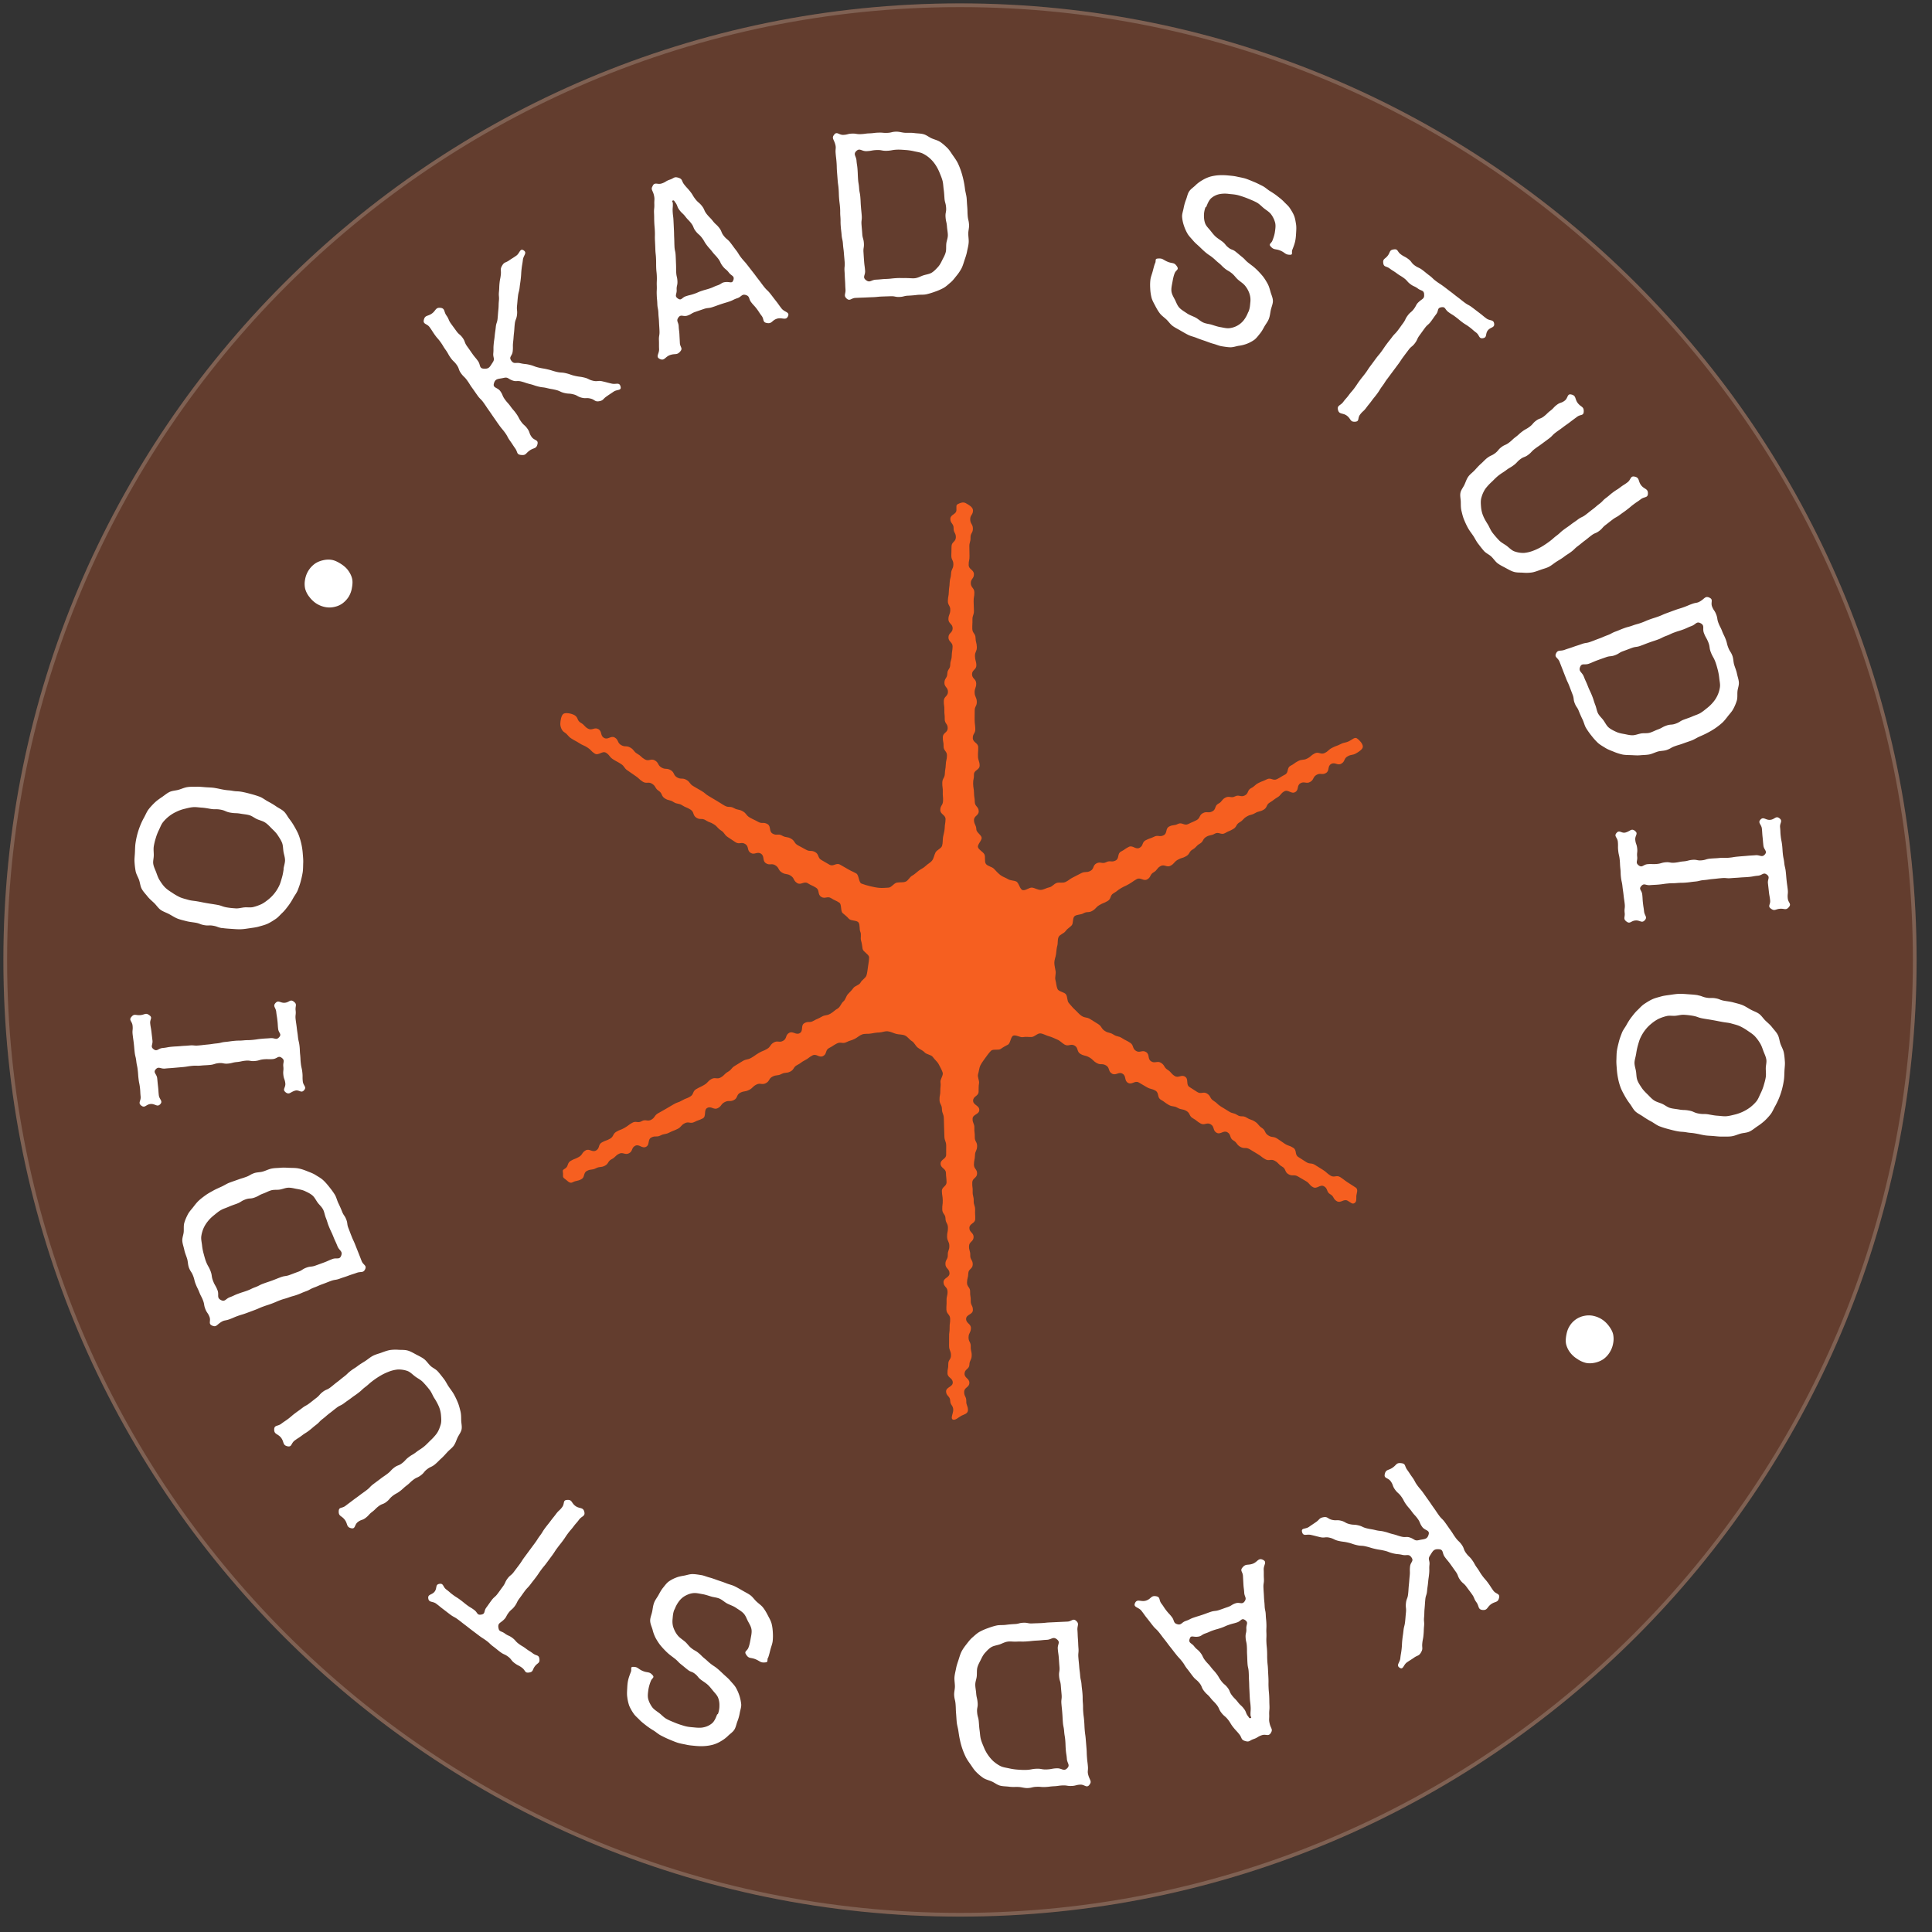
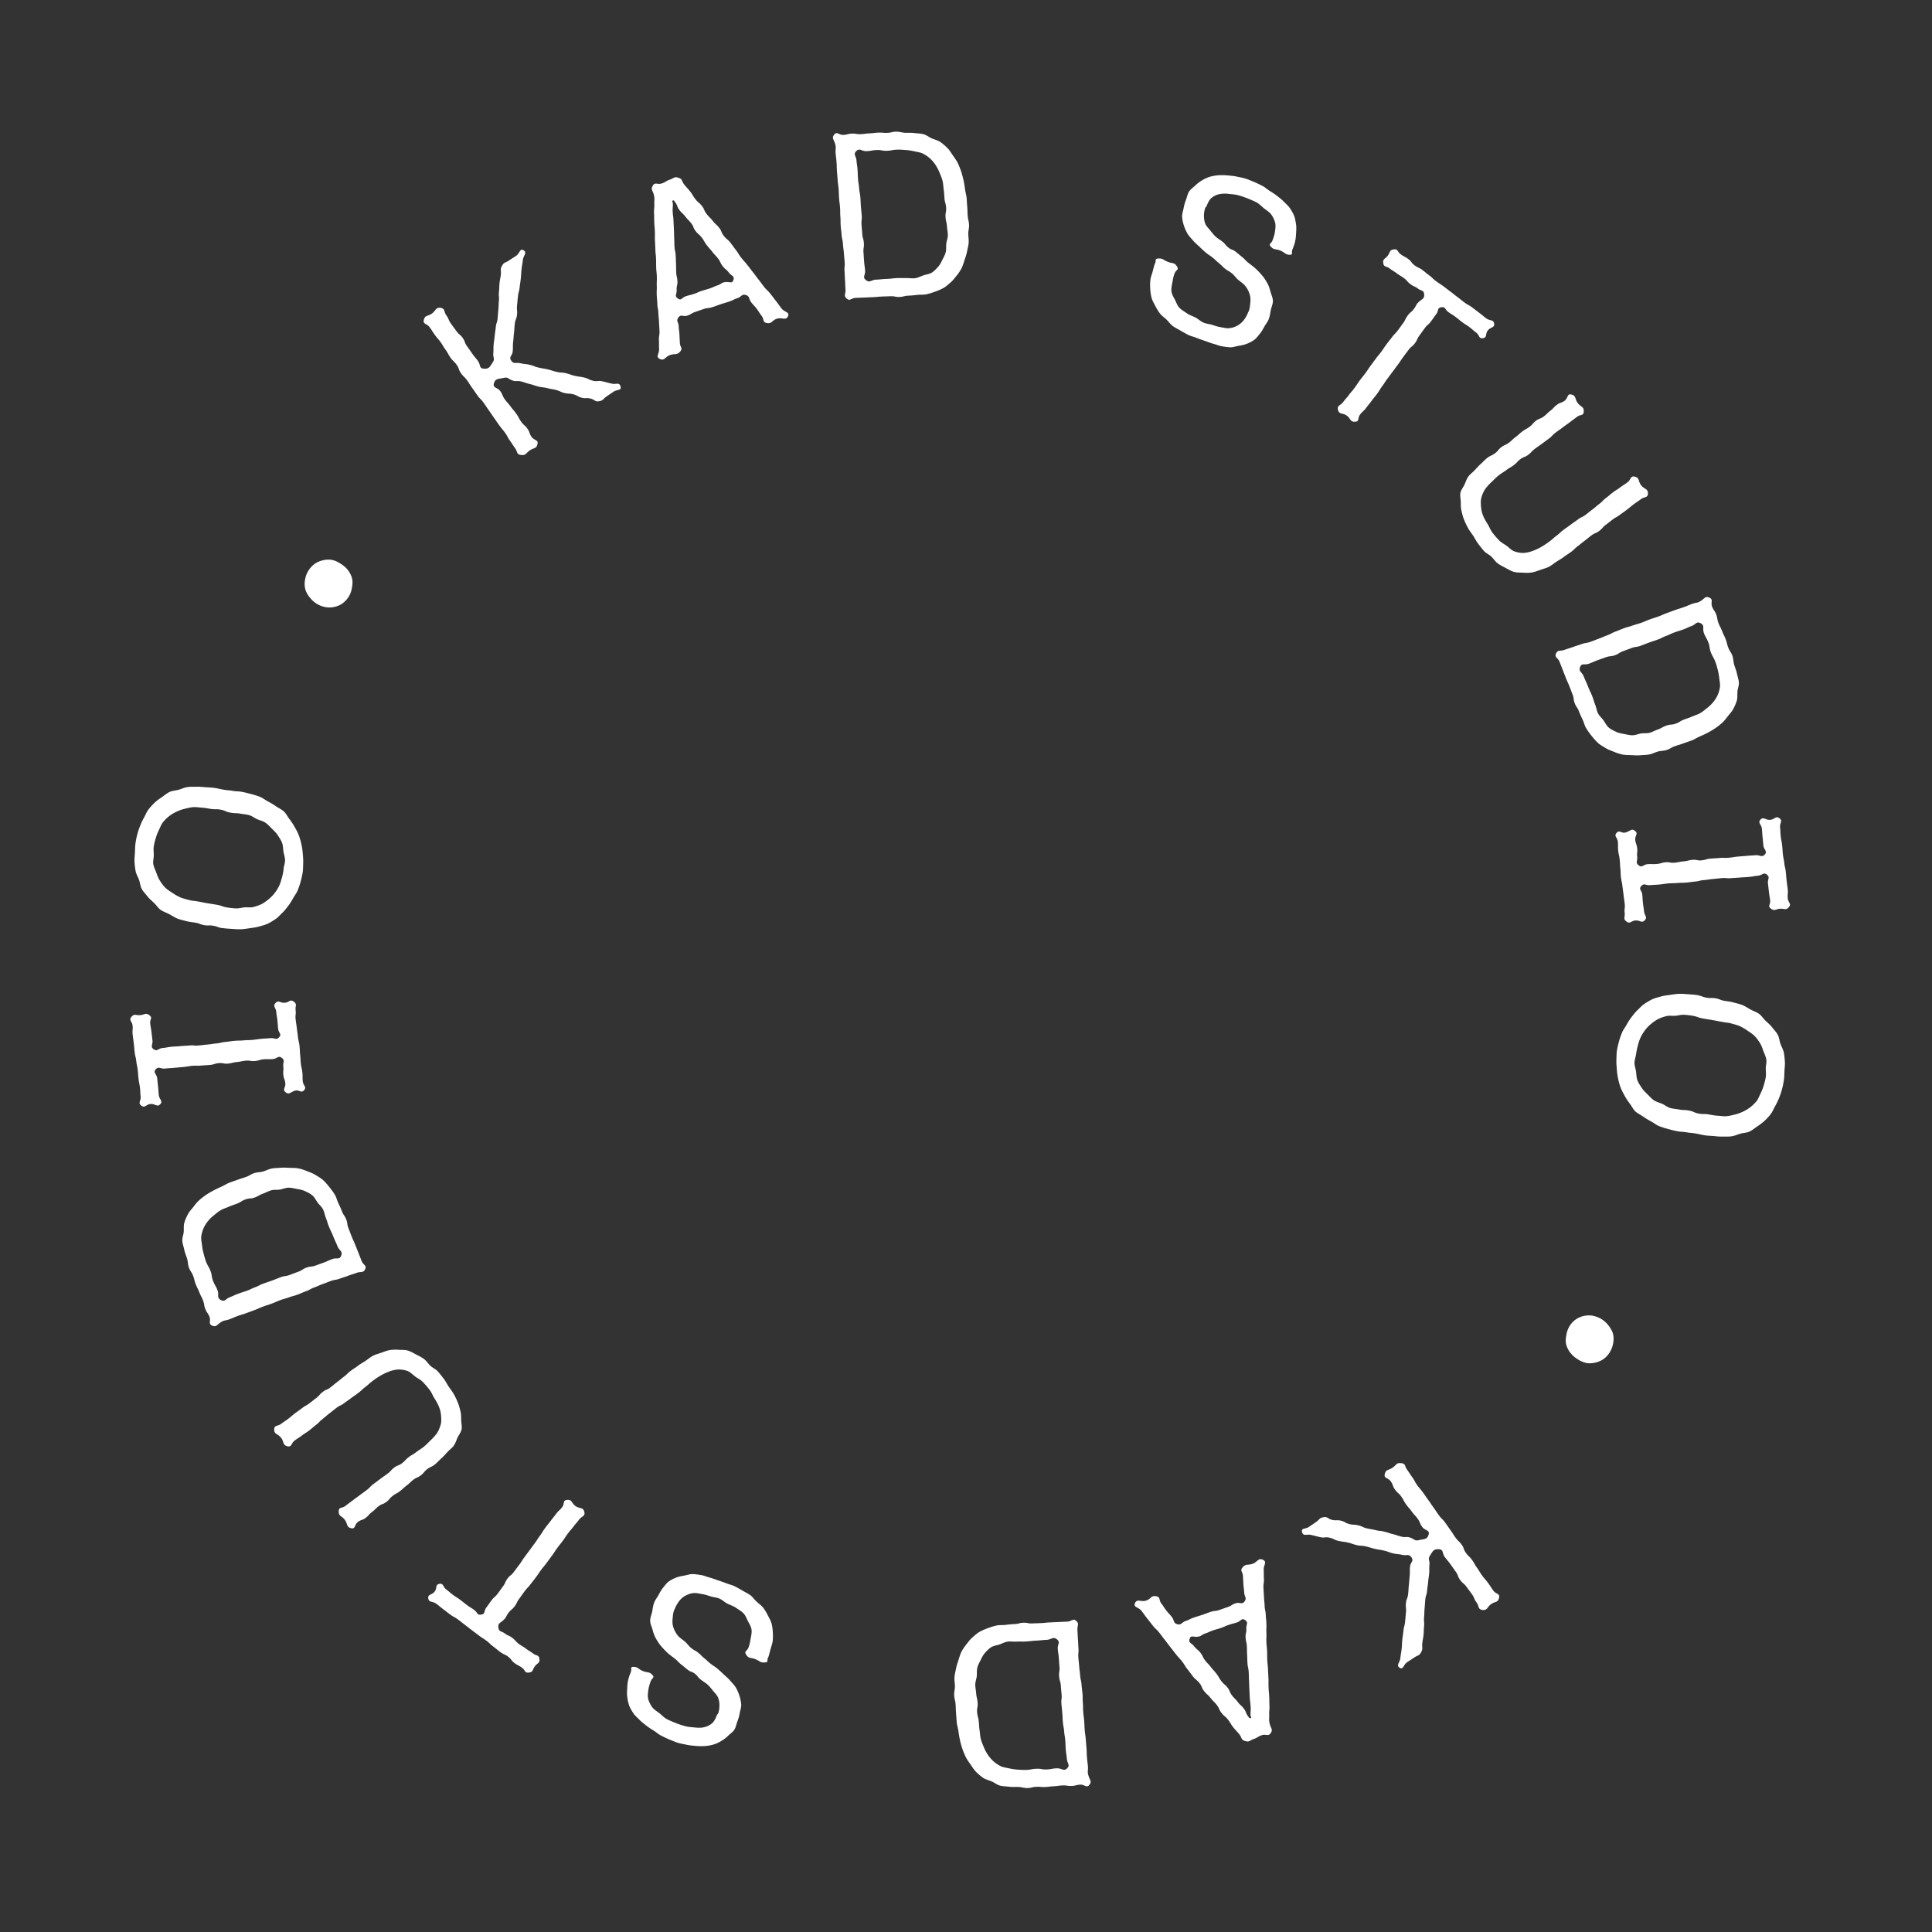
<svg xmlns="http://www.w3.org/2000/svg" width="103" height="103" fill="none">
  <rect width="100%" height="100%" fill="#333333" stroke="none" />
-   <path fill="#F65F20" fill-opacity=".25" d="M51.18 102.18c28.167 0 51-22.834 51-51 0-28.167-22.834-51-51-51-28.167 0-51 22.833-51 51 0 28.166 22.833 51 51 51Z" />
-   <path stroke="#F2F2E9" stroke-opacity=".2" stroke-width=".198" d="M51.18.28c28.112 0 50.9 22.788 50.9 50.9 0 28.111-22.788 50.9-50.9 50.9S.28 79.292.28 51.18 23.068.28 51.18.28Z" />
  <path fill="#fff" d="M26.85 20.147c-.288.067-.447.021-.521.307-.062.233.198.198.342.398.143.2.095.232.239.432.143.2.166.185.31.385.143.2.162.186.305.388.144.202.114.22.258.423.143.202.188.17.332.37.144.199.083.24.227.443.143.202.365.142.314.378-.06.267-.195.19-.418.346-.222.156-.19.27-.466.237-.244-.03-.162-.149-.306-.35-.144-.202-.134-.208-.278-.408-.143-.2-.115-.22-.259-.42-.144-.2-.16-.191-.304-.39-.144-.2-.142-.203-.283-.404-.142-.202-.138-.206-.282-.408-.144-.202-.136-.206-.28-.407-.143-.202-.178-.178-.321-.38-.144-.201-.14-.203-.284-.403-.144-.2-.131-.21-.275-.41-.144-.2-.18-.175-.324-.376-.144-.202-.083-.242-.227-.444-.144-.202-.18-.175-.324-.377-.144-.202-.12-.22-.263-.419-.144-.2-.128-.213-.272-.415-.144-.202-.164-.187-.308-.389-.143-.202-.133-.21-.277-.41-.144-.199-.362-.149-.31-.386.06-.266.203-.183.425-.339.223-.156.193-.341.47-.307.24.03.167.207.31.407.145.2.096.232.24.432.144.2.146.198.29.398.143.2.192.165.336.365.143.2.087.24.23.44.145.2.142.202.284.403.142.202.158.19.302.39s.054.386.298.407c.298.025.33-.094.491-.34.128-.194.006-.241.027-.475.022-.234-.002-.237.02-.47.02-.234.033-.234.056-.468.024-.233.034-.233.058-.467.023-.233.076-.225.097-.46.022-.233.016-.233.04-.467.023-.234.005-.236.028-.47.024-.234-.02-.24.003-.473.024-.234.008-.236.031-.47.024-.234.046-.231.07-.467.023-.236-.051-.262.067-.465.118-.202.178-.143.37-.276.192-.133.198-.123.388-.257.19-.133.194-.415.393-.28.198.136-.016.262-.043.506-.028.244-.042.241-.07.487-.027.245-.014.246-.04.49-.025.243-.035.243-.063.486-.027.244-.063.239-.091.484-.028.246-.022.244-.047.488-.026.243.024.251-.003.495-.028.244-.09.235-.118.48-.028.246-.016.247-.043.49-.028.244-.018.246-.046.49-.027.243.005.249-.023.494-.027.246-.221.285-.075.489.145.204.239.079.482.136.244.057.25.026.491.083.241.057.235.09.479.148.243.057.245.041.489.098.243.057.239.075.482.133.244.057.252.015.493.072.242.057.237.085.479.14.241.056.247.032.49.089.244.057.232.115.475.172.243.057.26-.026.503.031.244.057.242.063.485.12.243.058.41-.089.476.15.067.24-.176.148-.368.28-.192.13-.194.127-.384.26s-.159.21-.39.25c-.232.04-.224-.085-.455-.141-.231-.057-.246.01-.477-.048-.231-.06-.217-.125-.448-.181-.231-.057-.242-.014-.473-.07-.231-.057-.22-.105-.452-.162-.231-.056-.236-.04-.467-.097-.231-.057-.237-.027-.469-.084-.23-.057-.227-.079-.458-.135-.231-.057-.227-.077-.458-.136-.232-.059-.256.027-.481-.06-.225-.087-.219-.183-.449-.129h-.002Zm7.949-10.256c.133-.195.251-.036.478-.11.227-.076.21-.129.436-.204.227-.074.22-.175.454-.101.235.073.157.168.31.362.153.194.169.183.322.377.152.194.126.213.278.407.153.194.192.165.345.36.152.193.1.233.252.427.153.194.175.177.328.371.152.195.185.17.338.364.152.194.095.238.248.432s.195.162.348.357c.153.197.145.2.297.396.153.196.129.213.281.407.153.195.167.183.32.38.153.195.15.195.303.39.153.193.147.199.3.393.152.194.146.2.299.394s.181.173.334.367c.152.194.15.198.303.392s.143.202.297.398c.155.196.438.182.344.402-.115.265-.322.049-.6.142-.277.093-.254.286-.547.224-.223-.047-.123-.2-.263-.382s-.125-.193-.263-.375c-.139-.181-.157-.17-.296-.351-.138-.182-.063-.315-.283-.382-.22-.066-.23.097-.452.17-.223.074-.211.104-.434.18-.223.074-.225.066-.448.141-.223.075-.221.082-.444.155s-.241.024-.464.1c-.223.075-.221.076-.444.152-.223.075-.206.125-.428.2-.224.076-.346-.09-.48.1-.135.188.004.24.015.464.01.225.029.223.04.448.01.224.013.224.023.449.011.224.169.272.026.443-.183.22-.265.105-.541.196-.276.091-.306.342-.568.204-.218-.115-.017-.269-.025-.511-.01-.243.001-.242-.008-.485-.008-.242.038-.242.03-.482-.01-.24-.015-.241-.026-.483-.01-.243-.025-.242-.034-.484-.009-.242-.047-.242-.056-.482-.008-.24-.023-.24-.031-.483-.01-.243.011-.242.002-.484-.008-.243.01-.242.003-.484s-.025-.241-.034-.483c-.008-.243.002-.242-.009-.485-.01-.242-.027-.24-.036-.483-.008-.243-.01-.243-.021-.483-.011-.24.005-.242-.005-.484-.011-.243-.021-.243-.032-.486-.01-.242 0-.242-.012-.484-.01-.242.024-.243.015-.485-.008-.243.032-.251-.025-.49-.062-.254-.187-.293-.05-.49l-.01-.008Zm4.304 5.031c.06-.222-.102-.202-.245-.39-.142-.187-.185-.155-.33-.343-.144-.187-.102-.218-.244-.403-.143-.186-.163-.173-.308-.36-.145-.188-.159-.175-.301-.363-.143-.187-.116-.206-.261-.394-.145-.188-.181-.16-.326-.347-.145-.188-.09-.225-.234-.413-.145-.188-.167-.17-.312-.359-.145-.187-.177-.165-.32-.352-.142-.188-.084-.232-.23-.42-.05-.063-.05-.111-.125-.086-.075.025 0 .062.003.142.009.23-.02.231-.007.462.013.23.032.23.042.461l.022.463c.013.232.005.232.016.463.01.23.004.23.015.46s.05.23.062.463c.013.232.01.232.02.463.01.23-.001.231.011.462.013.23.054.23.065.462.01.233-.054.232-.041.465.012.232-.132.317.06.454.191.138.212-.045.425-.117.213-.071.22-.053.432-.125.213-.071.205-.091.42-.163.215-.071.217-.06.43-.13.212-.072.205-.095.417-.166.213-.072.198-.152.424-.174.241-.022.358.099.416-.117l.004.002Zm5.375-7.752c.148-.174.246.03.48.021.235-.009.232-.06.464-.068.232-.009.238.04.473.028.234-.01.232-.033.467-.041.234-.01.232-.03.467-.038.234-.01.236.021.47.012.235-.009.231-.055.465-.064.168-.007.332.053.491.06.168.006.33-.008.487.014.168.023.335.018.489.06.163.042.296.16.443.223.147.064.319.102.454.192.135.09.26.204.378.32.118.117.196.257.294.394.09.13.187.262.263.413.068.14.127.291.181.453a4.978 4.978 0 0 1 .205.947c.021.155.073.313.086.48.017.232.013.232.032.465.019.233.005.232.023.465.02.233.056.23.072.463.014.167-.042.33-.04.485 0 .168.034.332.02.485-.012.168-.058.322-.087.473-.031.165-.084.311-.134.457-.051.158-.092.309-.164.446a2.41 2.41 0 0 1-.267.392c-.098.122-.193.253-.315.354-.122.101-.238.217-.38.295a2.97 2.97 0 0 1-.443.193 3.79 3.79 0 0 1-.464.14c-.152.034-.321.014-.487.033a5.774 5.774 0 0 1-.483.041c-.235.01-.23.06-.463.068-.233.01-.238-.047-.473-.038-.234.009-.234.007-.469.016-.234.009-.232.025-.467.034-.234.008-.234.01-.469.02-.234.008-.234.008-.469.019-.234.01-.298.194-.473.034-.175-.161-.04-.246-.06-.49-.018-.242-.008-.242-.025-.484-.017-.243-.009-.243-.026-.486-.016-.243.026-.245.007-.486-.019-.24-.023-.24-.041-.484-.02-.243-.034-.241-.05-.484-.017-.243-.053-.24-.072-.483-.02-.243-.031-.242-.048-.484-.017-.243.001-.244-.017-.485-.02-.241 0-.244-.018-.485-.019-.241-.03-.242-.05-.485-.018-.242-.008-.242-.025-.485s-.033-.241-.052-.484l-.038-.486c-.016-.243-.004-.244-.023-.485s-.029-.244-.048-.486c-.019-.243.042-.25-.027-.486-.078-.255-.197-.316-.04-.498h-.004Zm3.858 7.658c.162-.006.321.024.463.002.16-.024.296-.107.431-.15.152-.048.312-.066.436-.139.131-.079.237-.195.337-.303.1-.108.167-.241.234-.38.064-.129.143-.258.182-.414.036-.139.014-.294.031-.455.013-.142.083-.29.082-.45 0-.143-.035-.297-.046-.457-.019-.253-.057-.253-.076-.506-.019-.253.048-.256.029-.51-.019-.256-.07-.254-.088-.507-.011-.16-.018-.31-.04-.455-.023-.16-.024-.316-.06-.457-.04-.158-.103-.3-.157-.434a2.354 2.354 0 0 0-.214-.413 1.825 1.825 0 0 0-.303-.356 1.671 1.671 0 0 0-.39-.262c-.133-.063-.291-.08-.45-.117a2.935 2.935 0 0 0-.455-.068c-.145-.01-.299-.024-.46-.018-.271.012-.267.048-.538.06-.271.01-.275-.052-.546-.04-.27.011-.267.048-.537.059-.271.011-.367-.188-.554 0-.17.172-.004.256.015.501.02.245.04.244.056.489.017.245.009.244.026.49.016.244.04.243.057.488s.047.244.066.486c.02.243.011.245.03.49s.025.245.044.49c.018.245-.03.247-.011.49s.023.245.04.49c.016.245.069.243.085.488.017.244-.037.246-.02.491.016.245.014.245.033.49.019.244.033.245.052.49.019.245-.154.338.041.498.214.172.277-.01.546-.02.269-.012.269-.028.538-.038.269-.01.269-.027.538-.043.268-.015.272.005.541-.007l.012.007Zm13.25-.798c.055-.142-.025-.23.129-.245.282-.027.27.06.535.17.266.111.346.014.502.255.112.176-.056.173-.13.363-.063.162-.09.32-.117.47-.032.171-.069.33-.052.485.02.165.11.306.187.455.072.14.122.307.246.434.108.11.257.196.406.296.129.087.29.138.447.218.139.071.263.202.426.27.153.064.315.07.452.116.16.052.306.1.445.123.168.029.32.069.46.058a1.138 1.138 0 0 0 .782-.422 1.66 1.66 0 0 0 .224-.394c.019-.05.027-.045.045-.095.066-.167.07-.33.086-.471a1.064 1.064 0 0 0-.05-.47 1.344 1.344 0 0 0-.238-.422c-.096-.116-.237-.201-.372-.317-.114-.098-.204-.246-.345-.351-.17-.135-.193-.108-.36-.245-.166-.136-.152-.156-.32-.292-.17-.137-.16-.15-.328-.287-.17-.137-.183-.121-.352-.258-.125-.103-.235-.213-.347-.32-.113-.106-.241-.21-.34-.33-.104-.123-.222-.236-.3-.37a2.275 2.275 0 0 1-.192-.433 1.856 1.856 0 0 1-.094-.462c-.009-.149.05-.297.08-.458.027-.141.064-.286.123-.44.062-.153.085-.319.166-.446.088-.139.232-.225.34-.331.107-.106.235-.201.37-.278a1.83 1.83 0 0 1 .427-.19 2.27 2.27 0 0 1 .469-.074c.154-.008.31-.004.478.012.154.016.313.026.478.065.152.034.313.058.474.11.147.05.298.116.453.18.151.062.29.137.427.204.147.074.261.189.39.268.139.085.27.17.388.263.129.101.253.194.358.304.112.119.239.22.323.347.088.133.174.273.23.415.055.143.078.306.102.459.023.153.01.305.001.462-.009.148-.018.302-.055.457-.033.143-.09.287-.148.435-.047.122.039.253-.094.258-.285.011-.274-.11-.54-.22-.266-.111-.345-.014-.53-.235-.1-.12.044-.15.101-.29.066-.165.115-.317.136-.464.025-.173.05-.339.015-.49a1.3 1.3 0 0 0-.215-.453c-.09-.124-.24-.211-.382-.323-.12-.095-.233-.227-.392-.313-.137-.074-.294-.138-.459-.206a5.052 5.052 0 0 0-.493-.17c-.182-.053-.355-.061-.513-.077a1.538 1.538 0 0 0-.51.008.981.981 0 0 0-.454.225c-.112.108-.181.265-.249.439-.014.033-.042.022-.055.056a1.239 1.239 0 0 0-.075.427c0 .15.017.3.072.434.056.134.167.236.265.356.088.11.176.23.29.334.107.094.236.171.358.264.173.137.143.176.316.314.172.14.217.083.39.222.173.138.169.142.341.281.173.139.153.164.326.303.134.107.275.203.395.316.127.117.243.241.348.365.112.13.198.274.28.418.082.143.125.303.17.465.046.162.124.311.125.483 0 .154-.075.31-.112.48-.033.15-.042.315-.108.479-.057.148-.156.264-.228.39-.075.137-.145.268-.236.379-.098.12-.187.245-.303.335a1.818 1.818 0 0 1-.837.322c-.144.024-.292.083-.453.079-.145-.004-.3-.03-.462-.056-.145-.024-.288-.093-.445-.133-.143-.038-.284-.096-.437-.15-.141-.049-.286-.095-.438-.157-.153-.064-.312-.094-.449-.161-.149-.074-.285-.155-.418-.232-.143-.084-.29-.154-.413-.244-.134-.098-.224-.24-.335-.346-.12-.113-.257-.204-.351-.326-.1-.13-.178-.269-.25-.408-.072-.139-.158-.284-.197-.436a2.445 2.445 0 0 1-.068-.471c-.01-.159-.01-.313.008-.472.017-.15.08-.296.122-.452.04-.145.073-.298.13-.446l.004.006Zm14.341 1.654c-.027-.225-.15-.163-.335-.3-.184-.138-.215-.097-.4-.236-.184-.14-.154-.178-.338-.316-.185-.137-.2-.12-.384-.257-.185-.137-.197-.123-.382-.26-.184-.138-.314-.065-.343-.29-.03-.24.1-.207.242-.398.143-.19.077-.295.315-.33.238-.036.18.113.371.256.191.144.214.112.404.254.191.141.148.198.34.34.19.14.22.102.41.243.188.142.184.152.372.293.19.141.173.167.364.308.19.142.2.13.391.272.191.141.189.145.378.287.188.14.186.149.375.29.189.142.187.15.375.291.19.141.212.114.402.258.191.143.189.145.38.289.19.143.184.153.375.296.19.144.385.047.418.279.033.231-.199.177-.341.367-.142.191-.02.372-.259.41-.224.035-.176-.162-.36-.3-.186-.14-.175-.154-.36-.293-.185-.14-.197-.122-.382-.26-.184-.14-.178-.148-.363-.287-.185-.14-.199-.122-.384-.261-.184-.14-.141-.284-.365-.249-.24.04-.13.178-.275.369-.144.19-.138.197-.28.388-.142.19-.185.161-.327.354-.142.193-.14.195-.282.388-.143.193-.1.224-.245.417-.144.193-.19.157-.335.35-.144.193-.146.191-.288.384-.143.193-.13.201-.275.394-.144.193-.142.193-.287.386-.144.193-.142.193-.286.384-.144.19-.13.203-.273.394-.142.191-.126.206-.268.399-.142.193-.153.186-.295.38-.142.192-.152.186-.294.379-.143.193-.18.165-.325.358-.144.193-.018.362-.262.379-.277.017-.213-.15-.438-.32-.225-.168-.417-.05-.478-.32-.053-.238.136-.217.278-.41.143-.193.16-.18.303-.373.142-.193.158-.18.3-.374.143-.193.133-.201.275-.394.142-.193.15-.187.295-.38.144-.192.13-.2.274-.394.145-.192.143-.193.285-.386s.154-.184.297-.377c.142-.193.134-.2.276-.392.142-.193.15-.187.293-.38.142-.193.168-.174.313-.365.144-.19.14-.195.282-.387.142-.194.106-.22.25-.414.145-.193.189-.159.331-.352.143-.193.099-.229.279-.388.18-.16.29-.155.26-.399l.006.006Zm3.376 8.72c.186-.14.216-.1.402-.24.186-.14.152-.185.336-.325.184-.14.218-.098.404-.238.186-.14.168-.16.354-.3.186-.14.172-.158.358-.298.186-.14.206-.113.392-.253.186-.14.154-.18.34-.32.186-.14.228-.086.414-.228.186-.142.166-.164.352-.306.186-.142.16-.175.346-.315.186-.14.232-.081.418-.221.186-.14.121-.383.352-.328.274.062.174.237.347.46.174.223.327.173.315.45-.01.238-.168.137-.356.28-.188.14-.19.139-.377.282-.189.144-.195.136-.383.28-.188.143-.192.135-.38.276-.188.142-.164.173-.354.317-.19.143-.19.14-.378.28-.188.142-.196.132-.384.276-.188.143-.162.176-.352.318-.19.141-.23.088-.418.231-.188.144-.162.177-.352.319-.19.141-.206.12-.396.262-.19.142-.2.127-.39.27-.145.11-.261.238-.372.344a2.902 2.902 0 0 0-.345.371 1.568 1.568 0 0 0-.212.46c-.053.167-.04.332-.027.499.013.167.044.32.113.49.06.148.143.292.243.448.085.138.143.306.254.453.112.147.228.277.338.394.126.135.288.21.418.306.146.11.266.247.423.3.156.055.337.087.514.078a1.76 1.76 0 0 0 .496-.122c.143-.053.297-.128.454-.22.133-.08.273-.175.418-.284.188-.142.176-.157.367-.3.19-.144.173-.162.362-.304.188-.141.196-.133.384-.277.188-.143.194-.133.382-.275.188-.141.218-.104.406-.246.188-.142.184-.148.372-.29.188-.14.178-.153.368-.297.19-.143.164-.175.354-.316.19-.142.18-.154.368-.296.188-.141.202-.125.39-.268.188-.144.202-.127.39-.271.188-.144.141-.352.378-.3.273.061.172.234.343.459.172.225.373.17.363.449-.007.234-.19.153-.376.295s-.194.13-.38.27c-.186.139-.178.15-.364.29-.186.143-.19.135-.376.274-.186.14-.206.113-.392.255-.186.141-.182.143-.368.285s-.156.18-.342.319c-.186.14-.222.094-.408.234-.186.14-.18.148-.366.287-.186.14-.18.148-.366.288-.186.14-.168.165-.354.304-.186.14-.198.125-.384.267-.133.102-.272.177-.402.26-.139.091-.26.197-.396.269-.149.077-.308.11-.451.164-.158.056-.305.113-.458.14a2.05 2.05 0 0 1-.48.012c-.16-.01-.327.002-.483-.044-.157-.046-.293-.13-.444-.21-.138-.074-.286-.144-.425-.247-.124-.095-.211-.24-.337-.36-.112-.108-.283-.175-.395-.303-.104-.119-.203-.25-.309-.387-.104-.136-.173-.29-.26-.419-.096-.142-.2-.272-.276-.41-.083-.15-.15-.3-.21-.445-.066-.159-.1-.317-.138-.468-.04-.165-.034-.323-.037-.48-.003-.156-.05-.33-.017-.488.033-.157.145-.284.214-.432.065-.138.108-.295.206-.43.087-.123.223-.216.338-.338.103-.111.205-.232.33-.342.116-.1.219-.224.352-.324h.002Zm11.837 7.464c.217.094.05.245.134.465.085.22.135.202.22.422.085.22.037.238.121.458.085.22.11.211.194.431.085.22.105.213.19.433s.055.231.14.451c.085.22.13.204.216.424.06.157.052.332.097.484.049.16.116.312.147.465.033.164.094.323.105.48.011.166-.062.326-.075.482-.014.156.01.33-.034.483a2.411 2.411 0 0 1-.186.444c-.073.142-.183.254-.284.383-.095.121-.189.249-.31.361a3.742 3.742 0 0 1-.376.294 4.05 4.05 0 0 1-.411.242c-.136.074-.28.137-.434.204-.14.061-.274.155-.431.211-.218.079-.22.075-.435.153-.216.08-.222.067-.44.145-.217.079-.203.118-.42.196-.158.057-.333.045-.48.087-.16.047-.306.124-.457.155-.165.032-.328.028-.483.043-.166.016-.325 0-.482-.006-.169-.006-.327-.003-.48-.035a2.682 2.682 0 0 1-.461-.15c-.148-.059-.305-.115-.443-.202-.138-.087-.286-.165-.408-.28a3.42 3.42 0 0 1-.329-.37 3.912 3.912 0 0 1-.286-.404c-.082-.135-.114-.303-.188-.457a6.118 6.118 0 0 1-.198-.447c-.085-.22-.135-.202-.22-.42-.085-.218-.028-.24-.113-.46l-.168-.44c-.085-.22-.1-.215-.186-.435-.085-.22-.087-.22-.171-.44l-.172-.44c-.087-.22-.286-.232-.186-.441.1-.21.222-.109.45-.19.227-.083.23-.073.457-.155s.23-.072.457-.155c.228-.082.243-.037.471-.12.228-.081.224-.088.451-.17.228-.082.222-.096.448-.179.225-.082.214-.117.44-.199.225-.082.221-.094.449-.177.227-.082.233-.062.46-.144.228-.082.234-.064.462-.146.228-.082.222-.096.45-.179.227-.082.229-.072.457-.154.227-.082.221-.099.447-.181.226-.082.226-.084.453-.166.228-.083.232-.07.46-.153.227-.082.221-.094.449-.176.228-.083.253-.026.457-.157.22-.143.24-.27.466-.172v.004Zm-6.09 5.72c.059.152.078.311.143.44.076.146.202.25.287.368.096.132.163.282.273.38.12.105.264.172.402.237.138.066.287.093.441.12.143.026.293.07.454.065.143-.005.288-.068.445-.096.14-.025.305.005.458-.038.14-.04.274-.115.423-.17.238-.085.222-.124.46-.21.238-.086.263-.019.501-.105s.218-.136.456-.222c.149-.055.292-.1.423-.158.145-.065.296-.106.42-.176.138-.08.254-.18.365-.268a2.14 2.14 0 0 0 .325-.312 1.58 1.58 0 0 0 .37-.824c.017-.145-.02-.299-.037-.46a2.985 2.985 0 0 0-.081-.449c-.038-.14-.075-.29-.134-.44-.099-.254-.135-.24-.234-.494-.098-.252-.036-.276-.134-.529-.1-.253-.137-.24-.234-.495-.097-.254.063-.4-.18-.527-.22-.114-.249.064-.477.148-.227.084-.221.102-.449.187-.228.084-.234.072-.461.154-.228.082-.22.105-.45.189s-.217.113-.445.195-.232.076-.46.158c-.227.082-.225.088-.455.172-.23.085-.247.034-.475.118-.227.084-.227.086-.455.169-.228.082-.21.133-.438.217-.227.084-.251.025-.48.107-.23.082-.23.08-.46.164-.23.085-.224.099-.453.183-.23.084-.376-.053-.464.172-.096.248.099.261.198.514.098.253.114.247.213.502.099.255.115.247.218.5.102.253.084.26.18.513Zm2.122 6.718c.183.138-.015.24.009.468.023.227.076.22.101.448.026.227-.024.231.001.456.026.226-.105.314.076.454.192.15.24-.04.48-.061.238-.02.241.01.482-.01.24-.02.235-.067.474-.09.238-.021.246.044.486.021.241-.022.237-.05.476-.07.239-.02.235-.061.475-.082.241-.02.248.05.487.027.239-.023.233-.073.474-.093.24-.02.24-.01.481-.033.24-.022.242.008.483-.012.24-.02.239-.038.477-.06.239-.023.24-.019.48-.04.238-.023.24-.015.48-.035.241-.02.34.139.498-.044.146-.169-.053-.242-.08-.468-.025-.225-.02-.227-.044-.452-.024-.225-.014-.227-.038-.454-.023-.227-.229-.309-.079-.475.164-.185.276.03.523.007.247-.022.299-.236.498-.08.186.148.003.245.029.482.025.237.007.239.035.474.027.235.045.234.073.471.027.238.015.237.04.475.026.237.048.234.074.471.025.237.056.234.081.471.026.238.02.238.045.475.026.237.032.235.06.473.027.237-.023.242.002.479.026.237.211.282.06.46-.16.19-.232.07-.478.09-.247.02-.282.142-.485-.01-.183-.138-.012-.211-.037-.438-.026-.227-.04-.226-.066-.453l-.051-.455c-.026-.227.128-.32-.053-.462-.193-.15-.245.036-.484.056-.238.02-.236.043-.477.065-.24.022-.24.012-.48.032-.238.02-.24.013-.48.033-.241.02-.245-.023-.485-.002-.24.02-.239.026-.48.048-.24.022-.238.037-.477.057-.238.02-.235.057-.473.079-.24.022-.24.034-.478.054-.239.02-.242.003-.48.023-.24.02-.243.002-.482.024s-.239.034-.477.057c-.239.022-.24.012-.481.032s-.312-.128-.47.053c-.148.169.03.215.055.442.026.227.012.23.038.456.025.227.035.228.061.455.026.227.19.293.04.462-.165.185-.257-.008-.504.016-.246.024-.282.208-.481.052-.187-.148-.062-.22-.09-.456-.027-.235.027-.241.002-.479-.026-.237-.036-.235-.061-.472-.026-.238-.034-.236-.06-.471-.025-.236-.051-.235-.079-.472-.027-.237-.007-.239-.033-.476-.025-.237-.01-.239-.035-.476s-.053-.234-.079-.472c-.025-.237.003-.24-.02-.477-.024-.238-.222-.29-.068-.468.16-.188.26.048.495-.027.255-.08.295-.229.496-.077l-.002.004Zm3.35 8.756c.235.043.228.087.461.127.233.04.241-.007.476.033.234.04.228.089.46.131.167.03.332.044.488.088.157.044.327.08.48.14.151.06.295.16.44.239.143.08.314.132.448.227.133.095.227.251.346.366.12.115.252.22.353.353.102.132.225.253.304.403.08.15.087.322.144.481.057.16.146.301.179.467.033.166.044.325.056.495.011.159-.016.323-.023.494-.007.158-.007.323-.032.491-.025.168-.06.328-.1.481a3.91 3.91 0 0 1-.368.9c-.082.146-.14.3-.238.426-.097.125-.213.25-.33.358a3.235 3.235 0 0 1-.388.294c-.133.09-.26.202-.408.27-.147.07-.322.068-.48.112-.16.045-.305.116-.47.14-.164.025-.325.013-.492.017-.166.004-.323-.017-.49-.031-.166-.014-.325-.014-.491-.044-.235-.043-.233-.053-.468-.093-.234-.04-.236-.02-.471-.061-.235-.04-.239-.013-.474-.055-.166-.03-.329-.074-.487-.116a4.593 4.593 0 0 1-.479-.152c-.154-.06-.292-.175-.436-.253a4.048 4.048 0 0 1-.426-.258c-.134-.095-.3-.168-.42-.28-.12-.114-.194-.28-.296-.411a3.284 3.284 0 0 1-.272-.418c-.081-.148-.16-.288-.22-.447a2.995 2.995 0 0 1-.134-.479 3.716 3.716 0 0 1-.067-.491c-.011-.16-.03-.325-.023-.495.008-.161.003-.328.028-.498.026-.168.069-.331.108-.485.042-.165.103-.32.16-.469.062-.156.17-.285.246-.423a3.12 3.12 0 0 1 .263-.41c.099-.126.198-.258.316-.368.117-.11.226-.241.361-.331.136-.09.277-.181.426-.25.15-.07.312-.106.471-.152.16-.047.322-.061.487-.086.165-.024.324-.05.49-.055.167-.004.328.012.496.024.169.012.33.02.496.05v.004Zm-3.299 3.134c-.023.16-.08.31-.084.46 0 .162.058.315.081.463.025.16.018.322.071.465.055.15.149.283.234.412.086.13.2.24.313.351.114.111.213.231.347.319.134.087.284.118.433.184.138.061.265.172.42.218.146.043.305.051.463.08.267.049.273.01.54.058s.258.114.525.162c.267.047.275 0 .542.047.158.028.309.058.46.067.158.01.316.037.465.027.159-.013.31-.054.455-.089a2.273 2.273 0 0 0 .828-.392c.12-.097.233-.201.33-.322.091-.116.144-.267.214-.41.065-.132.122-.27.168-.425.04-.142.086-.289.11-.45.022-.16 0-.315 0-.463.002-.163.053-.32.03-.468-.025-.16-.1-.305-.153-.446-.055-.15-.102-.301-.186-.433a2.145 2.145 0 0 0-.286-.38c-.112-.11-.248-.196-.38-.285a2.708 2.708 0 0 0-.408-.238c-.138-.063-.294-.097-.448-.142-.147-.044-.301-.05-.46-.08-.267-.047-.267-.053-.533-.1-.267-.048-.27-.042-.536-.09-.267-.048-.26-.094-.53-.142a4.211 4.211 0 0 0-.465-.053c-.16-.01-.313.04-.462.052-.159.013-.321-.021-.468.016a2.315 2.315 0 0 0-.44.153 2.088 2.088 0 0 0-.383.26 1.895 1.895 0 0 0-.321.33c-.092.118-.173.25-.242.394-.066.132-.105.282-.15.437a3.68 3.68 0 0 0-.092.453h-.002Zm-1.817 14.146c.153.098.269.22.365.346.105.14.191.286.228.444a1.2 1.2 0 0 1 0 .494 1.3 1.3 0 0 1-.173.457 1.26 1.26 0 0 1-.328.365c-.13.093-.291.161-.452.198-.162.036-.329.05-.5.013a1.383 1.383 0 0 1-.46-.212 1.379 1.379 0 0 1-.373-.334 1.214 1.214 0 0 1-.22-.454c-.034-.16-.017-.33.014-.495.031-.165.078-.318.168-.461a1.173 1.173 0 0 1 .778-.549c.16-.034.323-.038.492-.002.152.034.311.092.461.19Zm-9.759 11.766c.288-.068.445-.023.52-.31.06-.232-.201-.195-.345-.395-.144-.2-.097-.233-.24-.433-.145-.2-.169-.182-.313-.382s-.164-.187-.308-.386c-.143-.2-.113-.221-.259-.421-.146-.2-.188-.17-.332-.37-.144-.2-.085-.241-.229-.441-.144-.2-.368-.14-.316-.377.058-.267.193-.191.417-.347.225-.156.191-.272.467-.24.243.03.164.149.308.349.144.2.134.207.28.407.145.2.115.22.26.421.147.202.163.189.307.388.143.2.141.202.285.402s.138.206.282.406c.144.2.137.205.281.405.144.2.178.177.324.377.146.2.142.204.286.404.144.2.133.21.277.41.144.2.182.175.326.375.144.2.085.241.23.441.143.2.181.175.325.375.144.2.12.22.266.42.145.2.127.213.273.413.146.2.164.186.31.386s.135.208.28.41c.143.201.363.147.311.384-.058.269-.2.185-.423.341-.222.156-.193.344-.47.31-.24-.03-.167-.207-.313-.407-.146-.2-.097-.232-.241-.432-.144-.2-.148-.198-.292-.396-.143-.198-.194-.166-.338-.366-.144-.2-.089-.238-.233-.438-.144-.2-.141-.201-.285-.401s-.16-.19-.304-.39-.054-.385-.298-.405c-.298-.025-.33.096-.49.343-.125.196 0 .24-.024.474-.024.234.004.237-.017.47-.022.235-.034.234-.055.468-.022.234-.034.233-.056.467-.021.234-.074.228-.095.462-.022.234-.016.234-.037.468-.022.233-.006.236-.027.47-.022.234.02.24-.001.473-.022.234-.008.236-.03.47-.02.234-.045.231-.067.467-.021.236.051.262-.065.465-.116.202-.178.145-.368.279-.19.133-.196.123-.386.256s-.192.416-.39.282c-.2-.134.015-.262.04-.506.026-.243.042-.243.068-.486.026-.244.012-.247.037-.49.026-.244.036-.244.062-.487.025-.244.061-.24.087-.484.026-.244.02-.244.045-.49.026-.245-.026-.251 0-.495.025-.244.088-.236.115-.481.028-.246.016-.246.041-.49.026-.243.018-.246.044-.49.025-.243-.007-.248.019-.494.025-.246.22-.285.073-.489-.145-.204-.24-.077-.482-.132-.242-.055-.25-.023-.493-.08-.244-.058-.235-.091-.479-.147-.243-.055-.245-.039-.489-.094-.243-.055-.239-.073-.482-.13-.243-.058-.252-.014-.493-.071-.242-.057-.237-.083-.48-.138-.244-.055-.248-.03-.492-.087-.243-.057-.23-.113-.474-.17-.243-.057-.26.028-.503-.029-.244-.057-.242-.063-.485-.118-.243-.055-.41.09-.476-.148-.068-.24.176-.148.366-.281.19-.134.194-.13.384-.263s.158-.21.388-.252c.23-.041.223.085.457.14.233.054.245-.011.477.045.231.057.217.123.448.18.231.056.242.013.473.067.231.055.22.103.452.16.231.056.235.038.467.095.231.057.237.025.47.082.234.057.228.077.459.133.231.057.227.077.458.134.232.057.256-.027.481.058.225.085.22.18.449.127Zm-7.9 10.288c-.133.197-.251.036-.478.113-.228.077-.208.128-.435.205-.227.077-.22.175-.454.104-.234-.072-.156-.168-.311-.36-.155-.193-.169-.181-.324-.376-.154-.194-.126-.212-.28-.407-.155-.194-.192-.163-.345-.357-.152-.194-.102-.234-.254-.427-.153-.192-.177-.175-.33-.369-.153-.194-.185-.169-.34-.363-.155-.194-.096-.238-.25-.43-.155-.192-.196-.162-.348-.356-.153-.194-.145-.2-.3-.394-.154-.194-.128-.21-.28-.405-.153-.194-.168-.183-.322-.377-.155-.194-.15-.196-.304-.388-.152-.192-.146-.197-.3-.392-.156-.194-.147-.198-.302-.392s-.183-.17-.336-.365c-.153-.194-.15-.196-.305-.39s-.145-.202-.297-.396c-.153-.194-.44-.18-.346-.4.114-.267.322-.05.6-.144.277-.093.254-.288.545-.226.222.047.124.2.263.382s.124.193.265.375c.14.181.157.168.297.35.141.181.065.314.286.379.22.065.229-.097.452-.172.223-.075.21-.106.432-.181.22-.075.225-.07.448-.144.223-.076.22-.082.442-.157.22-.075.24-.026.464-.101.223-.075.22-.08.444-.155.223-.075.203-.126.426-.203.223-.077.345.088.48-.1.135-.19-.005-.241-.017-.466-.013-.224-.03-.223-.043-.447l-.025-.45c-.013-.224-.169-.272-.028-.442.183-.221.266-.108.54-.201.273-.093.303-.344.567-.206.22.115.017.27.028.512.01.242-.002.241.01.484.014.243-.035.243-.024.483.01.24.017.24.027.483.011.243.025.241.036.484.01.242.05.242.06.482.01.24.025.241.034.483.009.243-.012.242 0 .484.01.243-.01.242 0 .484.011.243.025.242.036.484.01.242-.001.242.011.484.013.243.027.242.038.484.01.242.013.242.024.483.01.24-.004.242.007.484.01.243.023.243.034.484.01.24.002.242.013.484.01.243-.021.243-.013.486.009.242-.03.25.028.489.061.254.186.291.052.49h.002Zm-4.328-5.014c-.06.222.102.202.246.388.145.186.188.155.332.341.145.186.102.216.247.404.145.188.165.172.308.358.142.186.16.174.303.362s.118.207.26.392c.143.186.184.16.329.345.144.186.091.226.236.414.145.188.17.17.312.356.142.186.177.163.321.351.145.188.086.231.233.417.05.064.052.112.127.085.075-.027 0-.062-.004-.142-.01-.23.018-.231.005-.464-.013-.232-.03-.231-.044-.462-.013-.23-.01-.23-.023-.462-.013-.233-.005-.233-.018-.463-.013-.23-.005-.23-.018-.46-.012-.231-.049-.23-.064-.461s-.008-.233-.021-.463c-.013-.23.001-.232-.014-.463-.015-.23-.053-.23-.066-.463-.013-.232.054-.233.039-.464-.015-.23.131-.317-.062-.454-.194-.138-.213.047-.426.119-.213.071-.219.055-.431.127-.213.071-.205.091-.418.165-.213.074-.217.061-.43.133-.213.072-.205.094-.418.165-.213.072-.197.154-.422.176-.24.024-.357-.099-.415.12l-.004.003Zm-5.347 7.782c-.148.174-.246-.03-.48-.02-.235.012-.231.062-.463.07-.233.01-.239-.037-.473-.028-.235.01-.233.033-.467.044-.235.011-.233.03-.467.04-.235.01-.236-.021-.471-.01-.234.01-.23.055-.465.066-.168.007-.333-.053-.49-.058-.169-.006-.33.01-.488-.013-.167-.022-.335-.017-.488-.057-.164-.042-.298-.16-.446-.223-.147-.064-.318-.1-.455-.19a2.502 2.502 0 0 1-.378-.319c-.119-.117-.199-.254-.295-.392-.092-.13-.189-.26-.263-.412a3.865 3.865 0 0 1-.31-.92c-.035-.152-.056-.311-.082-.479-.023-.154-.075-.31-.088-.48-.019-.232-.015-.232-.034-.465-.018-.233-.006-.232-.025-.465-.019-.233-.055-.23-.074-.463-.013-.167.04-.329.039-.485-.001-.168-.035-.332-.024-.485.014-.168.057-.322.086-.473.03-.165.085-.311.132-.457.051-.159.093-.31.162-.447.076-.145.17-.27.265-.391.096-.123.193-.253.313-.356.12-.104.236-.217.378-.298a2.94 2.94 0 0 1 .441-.195c.146-.054.302-.106.464-.142.152-.034.321-.015.487-.035a5.63 5.63 0 0 1 .483-.043c.235-.011.229-.061.463-.07.235-.009.239.047.473.036.235-.01.235-.007.469-.017.234-.011.233-.025.467-.036l.469-.022.469-.022c.234-.01.298-.196.473-.035.175.16.043.246.062.489.018.242.008.242.027.485s.009.242.028.485c.018.243-.024.245-.005.486s.025.242.044.485c.019.242.033.24.051.484.02.243.056.24.074.483.02.243.031.241.05.484.019.243-.001.244.02.485.02.241 0 .245.02.485.018.241.032.242.05.485.02.243.01.242.03.485.021.243.035.242.054.485l.04.486c.019.242.007.242.026.485.018.243.03.241.05.484.018.243-.043.25.029.486.077.255.196.313.041.498l.002.002ZM54.18 87.52c-.162.007-.321-.023-.463 0-.16.023-.295.106-.431.151-.152.048-.312.068-.435.141-.132.08-.236.195-.336.305-.1.11-.165.242-.232.382-.064.127-.141.258-.18.413-.033.139-.014.295-.03.455-.012.142-.08.289-.078.45-.001.143.036.297.047.455.021.253.058.253.078.506.021.253-.048.256-.027.51.021.256.07.252.09.507.014.16.02.31.042.454.023.159.027.315.062.454.04.158.104.3.16.435a2.088 2.088 0 0 0 .52.765c.117.098.248.194.39.26.134.062.293.079.45.115.142.031.293.055.455.066.145.01.299.021.46.014.27-.012.268-.05.536-.062.27-.011.275.05.546.038.27-.012.267-.05.538-.061.27-.012.366.186.553-.003.17-.171.002-.256-.017-.5-.019-.246-.039-.245-.058-.49-.019-.244-.008-.244-.027-.489-.02-.245-.041-.244-.06-.489-.019-.244-.05-.244-.068-.486-.019-.243-.013-.245-.032-.49-.018-.245-.025-.245-.045-.49-.021-.245.03-.247.009-.49-.021-.243-.023-.245-.042-.488-.019-.243-.07-.243-.09-.488-.021-.245.037-.247.019-.492-.02-.244-.017-.244-.036-.49-.019-.244-.035-.245-.054-.49-.018-.245.152-.34-.043-.498-.213-.172-.277.01-.546.023-.269.014-.269.028-.538.041-.269.014-.269.028-.538.045-.268.018-.272-.003-.541.01h-.008Zm-13.24.859c-.055.142.025.231-.129.247-.283.03-.27-.06-.536-.169-.266-.108-.347-.009-.5-.251-.115-.177.053-.174.126-.364.064-.161.089-.323.116-.47.031-.17.069-.332.05-.484-.02-.165-.112-.307-.19-.454-.074-.14-.123-.307-.248-.432-.108-.11-.259-.194-.408-.296-.128-.087-.29-.136-.449-.216-.139-.071-.263-.2-.426-.269-.153-.062-.315-.068-.454-.113-.16-.05-.306-.098-.445-.121-.167-.029-.32-.067-.46-.056-.163.011-.31.068-.437.135a1.036 1.036 0 0 0-.342.291 1.61 1.61 0 0 0-.223.394c-.018.05-.026.045-.045.094-.065.168-.068.33-.083.472-.017.171-.002.324.051.47.054.147.126.288.24.422.097.114.24.2.374.315.117.099.206.246.347.352.171.134.193.105.362.242.169.136.155.156.323.293.17.136.159.15.33.285.17.134.183.119.352.255.124.101.237.214.349.318.112.105.243.21.341.328.105.124.223.237.301.368a2.257 2.257 0 0 1 .289.896c.01.149-.048.296-.077.458a2.3 2.3 0 0 1-.121.44c-.06.153-.085.319-.164.448-.086.139-.23.225-.338.333a1.797 1.797 0 0 1-.37.28 1.72 1.72 0 0 1-.428.192 2.27 2.27 0 0 1-.468.076c-.152.01-.311.006-.479-.01-.153-.016-.313-.025-.478-.063-.151-.034-.312-.056-.474-.108-.147-.048-.298-.114-.453-.178-.15-.062-.292-.135-.426-.203-.147-.073-.264-.186-.393-.265A3.977 3.977 0 0 1 34.46 92c-.128-.101-.253-.194-.357-.302-.113-.119-.24-.218-.325-.345a2.305 2.305 0 0 1-.232-.414 2.176 2.176 0 0 1-.104-.458c-.024-.153-.013-.305-.004-.463.007-.148.016-.302.053-.458.033-.143.089-.287.146-.435.047-.123-.039-.254.095-.259.284-.011.273.109.54.22.265.11.342.012.529.232.1.12-.043.15-.099.292a2.137 2.137 0 0 0-.134.464c-.023.173-.048.338-.013.49.036.151.116.313.218.453.092.123.239.21.384.32.122.094.234.228.393.312.137.074.294.136.46.204.173.071.34.122.493.166.181.052.355.06.512.075.19.02.36.028.511-.01a.985.985 0 0 0 .454-.227c.111-.108.179-.265.246-.439.013-.034.04-.022.055-.056a1.23 1.23 0 0 0 .073-.43 1.068 1.068 0 0 0-.074-.433c-.058-.134-.166-.237-.264-.357-.09-.107-.177-.229-.293-.331-.107-.094-.237-.172-.358-.262-.173-.137-.142-.176-.315-.313-.173-.137-.218-.082-.39-.22-.173-.136-.171-.142-.344-.279-.173-.136-.154-.162-.327-.3-.135-.108-.276-.203-.396-.314a4.373 4.373 0 0 1-.35-.366c-.111-.13-.2-.274-.281-.415a2.003 2.003 0 0 1-.173-.464c-.046-.16-.126-.31-.127-.483 0-.154.073-.31.108-.48.031-.15.042-.315.106-.479.057-.148.157-.266.226-.392.075-.139.145-.268.234-.381.098-.12.185-.245.301-.337a1.7 1.7 0 0 1 .399-.215c.14-.059.283-.083.439-.111.143-.025.29-.083.452-.08.146 0 .3.029.462.053.145.024.288.091.446.131.143.038.286.093.439.147.14.048.288.094.437.155.153.062.312.093.45.16.148.072.285.153.418.23.143.084.29.154.414.242.135.098.225.24.337.344.12.113.258.202.352.324.1.128.18.269.25.406s.158.284.2.434c.04.15.06.31.069.47.01.158.01.312-.007.472-.017.15-.078.295-.12.451-.037.145-.07.298-.127.448l-.006-.008Zm-14.365-1.598c.027.226.15.164.335.301.185.138.215.097.4.234.185.137.154.176.339.315.185.14.199.118.384.257.184.14.197.122.381.261.185.14.314.064.343.29.031.24-.1.207-.242.397-.142.191-.074.296-.312.331-.239.035-.181-.113-.372-.254-.19-.142-.213-.11-.404-.254-.19-.144-.15-.198-.34-.34-.191-.141-.222-.102-.413-.244-.19-.141-.184-.151-.375-.293-.19-.141-.172-.166-.363-.308-.191-.141-.201-.128-.392-.271-.19-.144-.189-.144-.38-.287-.19-.144-.186-.147-.377-.291-.19-.143-.186-.15-.377-.29-.191-.142-.211-.115-.402-.256-.19-.142-.189-.146-.38-.29-.19-.143-.184-.153-.375-.294-.19-.142-.385-.045-.42-.279-.035-.233.199-.176.341-.367.143-.191.019-.372.257-.41.224-.035.176.162.361.299.185.137.174.153.36.29.184.137.196.122.38.26.186.136.18.146.366.285.187.14.2.12.386.26.187.139.141.283.367.246.24-.039.13-.177.273-.37.142-.193.138-.198.28-.39.143-.193.183-.162.327-.355.145-.192.14-.195.283-.388.142-.193.1-.224.242-.417.143-.193.19-.157.335-.35.144-.193.144-.19.289-.384.144-.193.13-.203.272-.396l.285-.386.285-.386c.142-.193.128-.203.272-.396.144-.193.124-.206.269-.399.144-.193.15-.186.294-.38.145-.192.15-.186.295-.379.144-.193.18-.165.323-.36.142-.195.016-.362.26-.379.276-.02.213.15.438.32.225.168.417.05.48.32.055.239-.137.217-.279.41-.142.193-.158.18-.302.374-.145.192-.159.18-.301.373-.143.193-.13.201-.275.394-.144.193-.15.187-.292.38-.143.192-.13.203-.273.396l-.285.386c-.142.193-.154.184-.296.377-.143.193-.132.2-.277.392-.144.193-.148.187-.292.38-.145.193-.169.174-.311.367s-.138.197-.283.39c-.144.192-.106.22-.25.413-.145.193-.187.16-.331.354-.144.195-.098.229-.277.39-.178.162-.289.157-.258.399l.004.002Zm-3.399-8.7c-.184.142-.216.103-.4.243-.184.14-.15.185-.336.326-.186.142-.218.099-.404.24-.186.142-.168.163-.352.303-.184.14-.172.158-.356.3s-.206.113-.39.254c-.184.142-.154.181-.338.323-.184.142-.228.088-.412.228-.184.14-.166.166-.35.306-.184.14-.16.175-.344.317-.184.141-.232.081-.418.223-.186.142-.119.383-.352.33-.273-.062-.175-.235-.349-.458-.174-.223-.327-.17-.317-.45.01-.238.166-.138.354-.281.188-.144.19-.142.378-.285.188-.144.192-.138.38-.281.188-.144.192-.136.38-.28.188-.143.164-.174.352-.316.188-.141.19-.14.378-.283.188-.144.196-.133.384-.277.188-.143.162-.177.35-.32.188-.144.23-.09.418-.234.188-.143.162-.176.35-.32.188-.144.206-.12.394-.264.189-.144.2-.13.389-.273.145-.111.258-.238.37-.346a2.76 2.76 0 0 0 .342-.373c.108-.15.163-.313.21-.46.054-.166.039-.331.026-.5a1.525 1.525 0 0 0-.116-.488 2.903 2.903 0 0 0-.244-.449c-.088-.138-.143-.306-.257-.45a5.242 5.242 0 0 0-.34-.395c-.127-.135-.29-.207-.418-.304-.146-.108-.268-.245-.423-.299a1.38 1.38 0 0 0-.514-.075 1.75 1.75 0 0 0-.496.124 2.828 2.828 0 0 0-.454.223c-.133.08-.273.174-.416.285-.188.144-.176.159-.364.302-.188.144-.172.162-.36.306s-.194.135-.382.277c-.188.142-.194.135-.382.277-.188.142-.218.105-.406.248-.188.144-.184.148-.372.291-.188.144-.178.156-.366.3s-.165.175-.353.318c-.188.144-.18.154-.366.298s-.202.127-.39.27c-.188.144-.2.128-.39.271-.19.144-.139.355-.376.302-.273-.06-.171-.233-.345-.457-.174-.223-.373-.168-.365-.446.007-.235.19-.156.374-.296.184-.14.194-.13.38-.27.186-.143.176-.153.362-.293.186-.14.19-.133.374-.275.184-.142.206-.115.392-.257.186-.141.182-.145.366-.285.184-.14.156-.179.34-.32.184-.142.222-.095.406-.237.184-.141.178-.148.364-.29.186-.141.18-.147.366-.29.186-.14.168-.163.354-.305.186-.142.198-.125.384-.267.133-.102.273-.179.4-.262.14-.092.26-.2.396-.27.15-.08.306-.114.45-.167.157-.058.304-.113.455-.142a2.15 2.15 0 0 1 .48-.014c.156.007.325-.004.482.041.156.046.295.13.443.21.138.073.289.14.425.244.124.095.214.24.338.36.113.108.282.172.396.301.104.118.206.25.311.385.106.134.175.29.263.419.098.142.2.272.277.407.084.15.153.301.213.444.065.159.102.317.14.469.039.164.036.322.039.479.003.156.052.33.019.488-.034.157-.143.284-.212.432-.066.138-.109.297-.204.432-.088.123-.223.217-.337.339-.103.11-.204.231-.33.343-.113.1-.219.225-.35.326h.002Zm-11.872-7.413c-.216-.095-.049-.245-.136-.464-.086-.218-.137-.201-.222-.42-.085-.218-.038-.236-.123-.456-.085-.22-.11-.211-.196-.431-.087-.22-.105-.213-.192-.433-.087-.22-.055-.231-.141-.451-.087-.22-.132-.204-.219-.424-.06-.157-.053-.332-.099-.482-.049-.16-.118-.31-.149-.466-.033-.163-.096-.323-.107-.48-.013-.165.06-.325.074-.481.013-.157-.012-.33.031-.483.043-.154.11-.302.184-.446.073-.144.18-.255.282-.384.095-.12.187-.248.308-.36.113-.105.239-.2.374-.296.125-.088.264-.164.41-.245.133-.073.28-.136.431-.205.141-.064.274-.157.43-.214.217-.08.217-.076.435-.155.217-.079.221-.068.439-.147.217-.079.201-.117.42-.198.156-.057.329-.044.478-.09.161-.046.304-.125.457-.156.165-.034.328-.03.483-.044.167-.017.325-.003.482.003.169.006.328.002.48.033.165.032.313.088.461.147.149.06.307.114.443.201.136.087.286.165.408.278.122.113.226.237.331.37.1.124.2.258.289.402.083.136.116.304.19.455.069.143.136.29.197.447.085.218.137.2.222.42.085.22.029.24.116.46.087.22.082.22.17.44.086.22.1.215.187.434l.174.438c.087.218.087.22.172.44.085.22.286.23.188.44-.098.212-.222.11-.448.192s-.23.072-.455.156c-.226.084-.23.074-.455.157-.226.082-.244.039-.47.121-.225.083-.223.089-.449.171-.226.082-.222.097-.447.18-.226.085-.212.12-.44.202-.227.082-.221.097-.447.179-.226.082-.234.064-.461.146-.228.082-.234.064-.46.148-.225.085-.221.097-.447.181-.226.084-.23.074-.455.157-.226.082-.22.098-.447.182l-.454.169c-.228.084-.231.07-.46.152-.227.082-.22.095-.448.179-.228.084-.254.027-.456.158-.22.143-.239.273-.465.174l.002-.001Zm6.067-5.744c-.06-.151-.078-.313-.146-.442-.075-.145-.203-.25-.289-.368-.095-.132-.163-.28-.274-.377-.12-.105-.264-.17-.403-.236-.138-.065-.286-.09-.443-.118-.142-.026-.293-.07-.454-.063-.142.005-.285.07-.444.099-.141.025-.306-.003-.459.04-.139.039-.272.116-.421.17-.236.085-.222.124-.458.212-.235.088-.263.018-.5.106-.239.088-.219.137-.454.225-.15.055-.293.102-.424.16-.145.065-.294.106-.419.178-.14.079-.254.18-.364.268-.125.1-.234.202-.323.314a1.672 1.672 0 0 0-.242.383 1.683 1.683 0 0 0-.124.442c-.017.144.02.298.04.46.014.142.04.292.083.448.039.14.074.29.133.441.099.253.137.24.236.493.098.252.038.275.137.53.098.254.137.24.235.492.1.253-.06.4.182.527.22.114.25-.065.477-.15.228-.084.22-.104.45-.188.229-.085.231-.074.46-.157.23-.082.22-.106.448-.19.228-.085.216-.115.446-.197.23-.083.231-.076.459-.16.227-.085.226-.091.453-.175.228-.085.248-.036.475-.12.228-.084.228-.088.456-.17.227-.082.208-.136.437-.22.23-.084.252-.027.48-.109.227-.082.229-.082.457-.166.227-.085.223-.1.451-.185.228-.084.375.054.463-.174.097-.25-.098-.261-.199-.514-.1-.253-.115-.247-.215-.5-.101-.253-.115-.247-.22-.498s-.085-.26-.183-.513v.002Zm-2.15-6.701c-.182-.136.015-.24-.01-.467-.026-.227-.079-.221-.104-.446-.026-.226.022-.232-.003-.457-.026-.225.103-.314-.078-.453-.193-.148-.24.04-.48.062-.238.022-.242-.008-.482.012s-.233.07-.474.091c-.24.023-.246-.04-.487-.018-.24.022-.236.05-.475.073-.239.022-.235.06-.474.083-.239.022-.248-.047-.486-.025-.24.023-.234.073-.472.096-.239.022-.24.012-.48.034-.238.022-.242-.008-.482.016-.241.024-.237.04-.478.063l-.48.042c-.238.023-.24.014-.48.039-.241.024-.34-.137-.498.045-.146.17.056.24.082.468.025.227.021.227.047.452s.014.227.04.454c.025.227.23.307.08.476-.164.184-.276-.03-.523-.006-.246.025-.297.239-.495.083-.189-.146-.006-.245-.031-.482-.026-.237-.01-.239-.037-.474-.028-.236-.048-.234-.075-.472-.028-.237-.016-.237-.044-.472-.027-.235-.05-.234-.077-.471-.027-.238-.057-.235-.085-.47-.027-.236-.02-.237-.047-.475-.028-.237-.034-.235-.061-.473-.028-.237.022-.241-.005-.479-.028-.237-.214-.282-.061-.46.16-.19.229-.07.477-.094.25-.024.282-.144.485.009.183.137.014.21.04.438.025.227.041.225.067.452.026.228.028.228.053.455.026.227-.125.321.056.46.192.15.242-.038.483-.06.24-.022.237-.044.475-.067.24-.022.241-.012.48-.034.238-.022.24-.012.48-.035.242-.022.245.023.486 0 .24-.021.238-.028.479-.05.24-.022.239-.036.477-.059.24-.022.235-.058.474-.08.239-.023.239-.035.477-.057.24-.023.243-.002.482-.025.238-.022.242-.003.48-.026.24-.022.24-.036.478-.058.239-.023.24-.013.481-.035.24-.022.311.126.47-.055.146-.17-.032-.215-.058-.442-.025-.227-.013-.229-.04-.456-.025-.227-.037-.226-.062-.455-.026-.23-.192-.293-.042-.462.165-.184.257.007.503-.017.247-.025.281-.211.482-.055.189.146.064.22.091.456.028.235-.026.241.001.479.028.237.036.235.063.473.028.237.036.235.061.47.026.236.054.235.082.47.027.235.01.239.035.476.025.238.01.24.037.474.027.236.055.235.08.472.026.237-.002.24.024.478.026.237.221.288.07.467-.161.188-.26-.045-.496.03-.255.082-.293.23-.496.08v-.006Zm-3.391-8.745c-.236-.04-.23-.085-.464-.125-.235-.04-.241.01-.476-.031-.234-.04-.228-.089-.463-.13-.166-.028-.33-.041-.49-.083-.157-.042-.326-.078-.478-.138-.152-.06-.296-.16-.442-.237-.146-.078-.315-.13-.45-.225-.136-.096-.23-.252-.35-.367-.119-.114-.25-.22-.354-.352-.104-.132-.227-.254-.306-.401-.08-.148-.088-.323-.145-.482-.058-.159-.149-.299-.182-.465a4.07 4.07 0 0 1-.058-.495c-.011-.159.014-.323.021-.494.008-.158.007-.323.03-.491a4.055 4.055 0 0 1 .252-.946 3.66 3.66 0 0 1 .21-.44c.08-.145.139-.3.236-.427.098-.127.213-.25.328-.36.116-.111.253-.205.388-.297.135-.091.259-.203.408-.273.149-.069.322-.069.48-.115.16-.047.305-.118.47-.142.165-.025.325-.015.492-.019.167-.004.323.016.492.028.168.012.325.011.492.041.234.04.232.05.467.091.234.041.237.019.471.06.235.04.24.01.474.05.166.029.329.073.487.114.159.042.327.093.479.15.152.058.292.174.438.251.146.078.292.161.428.257.136.095.3.165.422.278.121.113.194.277.298.409.103.132.19.268.274.416.083.148.162.287.222.446a3.555 3.555 0 0 1 .21.969c.012.16.031.325.024.495-.007.161-.003.328-.026.498a4.891 4.891 0 0 1-.106.485c-.041.166-.1.32-.156.47-.06.158-.167.285-.244.425a3.226 3.226 0 0 1-.26.41c-.098.128-.197.261-.314.372-.118.11-.225.243-.36.333-.136.09-.275.183-.424.252-.15.07-.312.108-.471.154-.16.047-.322.063-.487.088-.165.024-.324.052-.49.056-.167.005-.328-.01-.496-.021-.169-.012-.33-.02-.496-.048l-.006.006Zm3.284-3.15c.023-.161.08-.312.082-.46 0-.163-.06-.316-.083-.464-.025-.16-.02-.322-.073-.465-.057-.149-.15-.283-.234-.413-.083-.13-.201-.24-.313-.35-.111-.111-.215-.23-.349-.319-.134-.09-.286-.119-.432-.182-.139-.061-.268-.172-.422-.216-.147-.042-.305-.051-.464-.08-.267-.045-.273-.009-.54-.055-.266-.045-.258-.111-.527-.16-.268-.047-.275.003-.544-.043-.158-.027-.309-.055-.46-.064-.158-.01-.316-.038-.465-.025-.159.013-.31.055-.454.09a2.082 2.082 0 0 0-.433.156 1.978 1.978 0 0 0-.72.564c-.09.117-.142.266-.211.408a2.604 2.604 0 0 0-.166.427 3.09 3.09 0 0 0-.108.448c-.023.16.002.318 0 .465 0 .163-.05.32-.027.467.025.16.102.304.155.446.055.151.105.302.188.431.083.13.175.268.288.38.114.113.248.197.382.284a3 3 0 0 0 .41.236c.138.06.294.095.449.14.146.044.303.05.459.077.267.046.267.054.534.1.266.045.268.04.537.087.269.048.26.094.53.14.158.027.316.04.467.05.16.01.313-.04.462-.053.159-.013.321.019.468-.018a2.41 2.41 0 0 0 .44-.155c.134-.066.264-.166.383-.262a2.064 2.064 0 0 0 .563-.724c.064-.133.103-.284.148-.44.042-.14.067-.293.09-.453l-.01.004Zm1.751-14.152a1.506 1.506 0 0 1-.366-.345 1.207 1.207 0 0 1-.23-.443 1.198 1.198 0 0 1-.004-.494 1.309 1.309 0 0 1 .499-.824c.129-.096.288-.162.452-.2.163-.038.328-.05.5-.016.154.032.306.112.459.208.152.098.28.207.376.335.104.14.184.292.22.451.038.16.02.33-.01.495a1.298 1.298 0 0 1-.166.462 1.33 1.33 0 0 1-.33.359c-.134.1-.286.16-.447.194a1.16 1.16 0 0 1-.491.004 1.367 1.367 0 0 1-.464-.188l.002.002Z" />
-   <path fill="#F65F20" d="M56.805 47.022c.215-.11.197-.145.412-.252.215-.108.214-.112.429-.22s.269-.008.482-.118c.213-.11.118-.295.331-.405.213-.11.299.049.514-.061.216-.11.285.022.5-.088.216-.11.076-.37.292-.48.215-.11.199-.14.412-.248.214-.108.359.16.574.05.216-.11.116-.296.331-.406.215-.11.231-.08.447-.187.215-.108.29.034.506-.076.215-.11.082-.357.297-.467.215-.11.257-.03.47-.139.214-.108.333.116.548.006.216-.11.224-.094.437-.204.213-.11.132-.268.345-.378.213-.11.283.018.498-.09.215-.107.112-.304.325-.414.213-.11.162-.212.375-.321.213-.11.297.044.512-.066.215-.11.305.059.52-.049.216-.108.124-.282.34-.392.214-.11.183-.169.398-.277.215-.108.227-.085.442-.195.216-.11.327.101.543-.009.215-.11.205-.128.42-.238.215-.11.082-.361.297-.471.215-.11.195-.145.41-.254.216-.11.262-.025.477-.133.215-.108.186-.164.403-.274.217-.11.32.087.536-.023.215-.11.183-.169.399-.279.215-.11.229-.083.444-.193s.245-.053.463-.163c.163-.083.29-.221.408-.144.128.084.31.283.315.435.006.138-.194.268-.352.36-.208.122-.254.046-.463.166-.21.12-.121.265-.329.387-.207.122-.343-.102-.55.02-.207.122-.066.358-.273.48-.207.122-.295-.022-.502.098-.208.12-.128.254-.337.376-.21.122-.311-.048-.52.072-.21.12-.07.35-.28.471-.209.122-.376-.16-.586-.038-.209.122-.161.2-.368.321-.208.122-.19.15-.397.27-.207.12-.124.263-.33.385-.208.122-.246.06-.455.181-.21.122-.244.063-.45.185-.208.123-.17.185-.377.306-.208.12-.138.238-.345.36-.207.122-.224.095-.433.217-.21.122-.337-.091-.544.029-.207.12-.251.049-.459.17-.207.123-.133.245-.342.365-.21.12-.17.185-.379.307-.21.122-.14.236-.347.358-.207.122-.239.07-.448.191-.21.122-.166.191-.375.313-.21.122-.339-.095-.548.027-.21.122-.156.207-.365.33-.21.121-.13.254-.337.374-.207.12-.359-.129-.568-.009-.21.12-.2.137-.407.259-.207.122-.22.1-.428.222-.207.122-.191.152-.399.272-.207.12-.105.291-.315.413-.209.122-.227.092-.434.214s-.17.187-.379.309c-.21.122-.275.014-.484.136-.135.078-.346.054-.463.147-.117.092-.055.386-.158.495-.103.11-.24.18-.325.305-.085.125-.306.175-.37.313-.065.138-.028.323-.07.47-.043.147-.044.299-.067.45-.022.151-.09.295-.09.45 0 .153.047.302.069.457.021.154-.052.326-.008.475.043.15.045.328.11.471.066.144.367.157.453.29.086.132.047.34.153.46.106.118.2.245.32.35.12.105.22.242.354.33.206.134.263.046.469.177.206.132.21.128.419.262.208.134.145.23.352.364.206.134.252.06.46.193.209.134.253.06.462.193.208.134.222.11.428.244.207.134.102.299.31.433.208.133.335-.069.542.065.206.134.063.362.269.493.206.132.323-.048.53.083.206.132.141.236.347.368.207.132.168.195.375.329.206.133.351-.094.558.04.206.133.026.416.234.55l.415.266c.208.133.321-.047.528.087.206.133.133.25.341.381.209.132.183.173.39.305.21.132.213.124.42.258.206.134.25.065.457.197.206.131.289.004.495.138.206.133.24.08.447.214.206.134.164.203.37.337.206.133.125.261.334.395.208.134.269.036.477.17.208.133.2.143.408.277.209.134.241.08.45.215.207.133.064.36.27.491.207.132.209.132.415.266.206.133.275.027.481.16.207.131.21.127.419.261.208.134.186.167.394.301.208.134.322-.047.53.087.208.134.196.152.404.285l.415.268c.156.1.04.321.034.459-.006.152.027.297-.102.373-.118.07-.196-.038-.358-.128-.215-.122-.365.147-.577.025-.212-.122-.141-.253-.354-.373-.212-.12-.115-.3-.33-.422-.214-.122-.374.166-.588.046-.214-.12-.17-.203-.382-.325s-.212-.126-.425-.248c-.212-.122-.285.006-.5-.116-.214-.122-.123-.284-.337-.406-.214-.122-.176-.189-.39-.31-.215-.123-.302.035-.516-.087-.214-.122-.194-.156-.409-.278-.214-.122-.206-.133-.42-.255-.215-.123-.281-.003-.496-.125-.214-.122-.157-.22-.372-.342-.214-.122-.105-.315-.32-.437-.214-.122-.363.148-.576.026-.212-.122-.099-.329-.313-.45-.214-.123-.326.078-.54-.044-.214-.122-.194-.156-.409-.278-.214-.122-.133-.267-.345-.39-.213-.121-.257-.045-.471-.167-.215-.122-.261-.035-.476-.157-.214-.122-.198-.152-.412-.272-.215-.12-.08-.366-.294-.486-.214-.12-.246-.063-.46-.185-.215-.122-.21-.128-.425-.25s-.36.142-.575.02c-.214-.122-.078-.366-.293-.488-.214-.122-.348.118-.562-.004-.214-.122-.105-.317-.32-.439-.214-.122-.279-.004-.493-.126-.214-.122-.182-.18-.396-.301-.215-.122-.25-.06-.465-.181-.217-.122-.104-.325-.318-.447-.214-.122-.32.067-.534-.055-.138-.08-.246-.21-.388-.265-.143-.056-.289-.14-.44-.176-.15-.037-.306-.14-.46-.154-.155-.014-.312.182-.465.191-.153.01-.31-.025-.46.007-.15.032-.375-.133-.52-.079-.144.054-.15.408-.285.48-.135.072-.257.133-.38.225-.123.093-.418-.008-.526.103-.11.111-.208.25-.3.376-.09.125-.193.262-.264.4-.07.138-.075.32-.124.466-.049.147.077.338.05.492-.027.153-.017.29-.022.449-.007.241-.284.227-.293.47-.009.24.337.26.33.504-.007.244-.35.224-.358.466-.007.242.104.249.095.49-.01.242.029.245.022.487-.007.241.131.25.124.493-.006.244-.107.237-.114.479-.007.241-.049.24-.056.482-.007.242.176.253.169.494-.007.242-.248.23-.257.473-.01.244.031.245.022.486-.009.242.061.246.054.49-.007.243.084.248.075.49-.01.241.013.244.006.486-.007.241-.304.225-.311.467-.007.241.234.256.225.498-.01.242-.234.23-.243.473-.01.243.073.248.064.49-.009.241.14.25.133.493-.007.244-.23.23-.237.473-.007.244-.06.24-.068.482-.01.242.175.253.166.494-.008.242.04.245.033.49-.007.243.121.248.114.492-.007.244-.354.224-.361.466-.007.241.264.257.257.5-.007.245-.12.237-.127.481-.007.244.126.25.117.493-.009.244.057.246.05.49-.007.243-.115.236-.122.48-.007.243-.25.228-.259.472-.009.244.266.258.257.501-.009.244-.27.228-.277.472-.007.244.12.251.113.495-.007.244.095.249.088.492-.007.184-.218.222-.342.285-.135.066-.339.278-.473.202-.122-.07.035-.33.032-.515-.005-.242-.156-.242-.163-.486-.007-.244-.211-.244-.219-.486-.007-.242.36-.242.356-.486-.005-.244-.274-.244-.281-.486-.008-.242.049-.242.042-.484-.008-.242.15-.244.144-.486-.005-.242-.097-.243-.102-.485-.005-.242.009-.243.002-.486-.007-.242.033-.242.028-.484-.006-.242.035-.243.028-.485-.008-.242-.192-.244-.2-.486-.006-.242.016-.243.009-.485-.007-.243.059-.243.052-.487-.007-.244-.21-.242-.215-.486-.005-.244.326-.242.319-.484-.007-.243-.212-.242-.217-.486-.005-.244.134-.242.127-.487-.008-.244.087-.243.082-.485-.005-.242-.116-.243-.12-.485-.006-.242.05-.243.045-.487-.005-.244-.125-.243-.13-.485-.005-.242-.168-.243-.173-.487-.005-.244.031-.243.026-.487-.005-.244-.04-.243-.046-.485-.007-.242.254-.243.249-.487-.005-.244-.026-.242-.033-.487-.007-.244-.28-.243-.285-.486-.005-.241.302-.243.297-.485-.005-.242.007-.244.002-.486s-.09-.242-.096-.486c-.007-.244-.011-.244-.016-.486-.005-.242-.008-.245-.014-.487-.008-.242-.096-.242-.101-.486-.005-.244-.121-.244-.129-.488-.007-.244.048-.244.042-.488-.003-.158.036-.305.01-.456-.025-.15.162-.365.117-.512-.046-.148-.143-.308-.213-.446s-.222-.254-.31-.383c-.088-.128-.333-.133-.439-.248-.106-.115-.25-.16-.372-.259s-.176-.264-.31-.344c-.134-.08-.226-.239-.37-.3-.145-.063-.313-.044-.464-.084-.15-.04-.29-.12-.447-.138-.157-.019-.303.059-.46.063-.157.003-.293.03-.446.057-.153.028-.311-.005-.458.045-.147.05-.252.163-.392.233-.216.11-.236.073-.45.18-.216.108-.294-.038-.51.072-.214.11-.2.133-.416.242-.215.11-.103.317-.319.427-.215.11-.349-.144-.564-.034-.215.11-.193.152-.408.26-.216.108-.196.147-.411.255-.215.108-.148.235-.363.345-.215.11-.26.023-.476.133-.215.11-.26.028-.473.136-.213.108-.143.242-.358.352-.216.11-.291-.034-.505.075-.213.11-.179.18-.392.287-.214.108-.253.039-.467.147-.213.108-.123.282-.337.39-.213.108-.273-.002-.488.108-.215.11-.16.216-.375.325-.215.11-.339-.125-.554-.015-.215.11-.032.453-.247.563-.215.11-.23.081-.444.19-.216.11-.297-.044-.513.066-.215.11-.17.195-.384.303-.216.108-.228.086-.443.196-.215.11-.25.044-.464.152-.216.108-.275-.002-.49.108-.216.11-.069.388-.284.498-.215.11-.36-.164-.576-.056-.215.108-.117.29-.333.4-.215.11-.317-.083-.532.027-.215.11-.177.18-.393.29-.215.11-.147.239-.362.348-.216.11-.261.025-.477.135-.215.11-.259.028-.474.138-.215.11-.094.341-.31.451-.214.11-.246.051-.462.161-.163.084-.29-.11-.409-.187-.128-.084-.091-.137-.097-.287-.005-.138-.06-.162.1-.255.207-.122.103-.295.31-.417.208-.122.23-.088.437-.208s.146-.225.353-.347c.207-.123.355.121.564.002.21-.12.096-.308.305-.428.21-.12.233-.081.44-.201.208-.12.13-.252.337-.372.207-.12.23-.086.439-.208.21-.122.193-.146.402-.266.21-.12.303.034.51-.088.208-.122.306.04.513-.08.207-.12.15-.219.357-.339.207-.12.211-.116.42-.238.21-.122.208-.122.415-.244s.233-.08.44-.201c.208-.123.23-.086.437-.208s.114-.277.323-.399c.21-.122.22-.103.426-.225.208-.122.17-.185.377-.308.207-.122.3.03.508-.091.21-.122.174-.18.383-.301.21-.122.164-.197.37-.318.208-.12.204-.13.411-.252.208-.122.25-.053.459-.173.21-.12.197-.14.407-.262.209-.122.227-.09.434-.212s.148-.221.357-.343c.21-.122.299.028.506-.094.208-.122.104-.297.311-.417.207-.12.361.132.57.012.21-.12.036-.409.243-.53.208-.123.281-.005.489-.125.207-.12.223-.095.432-.217.21-.122.258-.041.467-.163.21-.122.187-.159.396-.28.135-.079.182-.281.3-.376.116-.095.139-.276.24-.387.1-.111.203-.2.288-.324.085-.123.32-.157.387-.295.066-.138.272-.238.316-.383.045-.144.06-.328.083-.479.022-.151.055-.328.056-.482 0-.154-.324-.3-.346-.452-.021-.152-.039-.289-.082-.438-.044-.15.025-.329-.039-.47-.063-.143-.008-.36-.094-.493s-.414-.084-.517-.203c-.104-.119-.208-.2-.33-.303-.123-.103-.045-.467-.179-.555-.206-.134-.224-.104-.433-.238-.208-.134-.327.059-.535-.075-.209-.134-.067-.354-.276-.486-.208-.132-.226-.102-.434-.234-.209-.132-.366.117-.575-.016-.208-.134-.131-.254-.337-.388-.207-.134-.265-.041-.474-.173-.208-.132-.135-.248-.341-.38-.207-.132-.304.02-.51-.114-.206-.134-.055-.374-.263-.508-.208-.133-.346.087-.552-.045-.206-.132-.077-.338-.285-.47-.209-.132-.316.037-.522-.097-.206-.134-.202-.14-.409-.273-.206-.134-.151-.218-.36-.352-.208-.134-.17-.191-.376-.325s-.236-.087-.443-.22c-.206-.134-.289-.003-.497-.136-.208-.134-.103-.297-.31-.431-.206-.134-.232-.093-.438-.226-.207-.134-.263-.046-.471-.18-.209-.134-.255-.059-.462-.193-.206-.133-.12-.269-.327-.403-.206-.134-.14-.24-.346-.373-.206-.134-.301.015-.51-.119-.208-.134-.182-.173-.39-.307-.208-.134-.198-.147-.406-.281-.209-.134-.152-.22-.36-.354-.209-.134-.219-.117-.425-.25-.206-.134-.16-.21-.366-.343-.206-.131-.4.171-.609.04-.208-.133-.174-.186-.382-.32-.208-.133-.228-.1-.437-.234-.208-.134-.22-.116-.426-.25-.207-.134-.166-.199-.375-.332-.156-.1-.217-.322-.213-.462.007-.152.044-.447.173-.525.119-.07.418-.018.58.074.215.122.123.286.338.408.214.122.174.193.388.313.215.12.336-.097.548.025.213.122.09.345.303.467.215.122.36-.14.573-.018.212.122.125.28.34.401.214.122.275.012.489.134.214.122.164.21.378.333.215.122.184.175.399.297.214.122.32-.067.533.055.215.122.14.256.352.378.213.122.273.016.488.138.214.122.131.267.346.39.214.121.277.007.49.127.215.12.16.217.375.339.214.122.21.128.425.248.214.12.19.163.404.285.215.122.209.13.423.252s.206.136.42.256c.215.12.277.008.492.128.214.12.255.049.47.17.213.123.163.213.377.335.215.122.225.105.44.227.213.122.284-.004.497.118.212.122.064.39.279.512.214.122.29-.016.505.106.214.122.261.04.475.161.215.122.152.235.366.355.215.12.219.112.433.234.215.122.277.008.492.13.214.122.115.299.331.421.217.122.213.126.427.248s.352-.124.566-.002c.215.122.215.124.429.246s.222.106.439.228c.138.08.126.478.269.534.142.056.322.107.473.143.15.037.333.074.486.086.152.012.337-.002.49-.012.152-.01.285-.234.434-.266.149-.031.323.004.468-.05.145-.054.218-.248.353-.32.135-.072.23-.176.352-.268.123-.093.262-.143.369-.252.107-.108.258-.172.348-.295.091-.124.106-.285.177-.423.07-.138.3-.204.348-.35.05-.147.028-.32.054-.474.027-.156.08-.306.087-.464.007-.242.039-.24.046-.482.007-.242-.286-.258-.28-.502.008-.244.138-.236.147-.478.01-.241-.023-.244-.014-.486s-.033-.245-.026-.487c.007-.241.127-.236.136-.477.01-.242.041-.241.05-.483.01-.242.056-.24.063-.482.007-.242-.186-.253-.18-.495.008-.241-.048-.245-.041-.489.006-.243.251-.228.26-.47.01-.242-.165-.253-.158-.494.007-.242-.027-.245-.02-.487.007-.242-.038-.245-.029-.486.01-.242.214-.23.221-.474.007-.244-.196-.253-.189-.495.007-.242.148-.234.155-.477.007-.244.15-.234.156-.478.007-.244.074-.238.08-.481.008-.244.036-.241.045-.483.009-.241-.228-.256-.221-.498.007-.242.217-.23.224-.473.007-.244-.233-.257-.226-.499.007-.241.093-.237.1-.48.007-.244-.138-.252-.129-.494.01-.242.045-.24.052-.482.007-.242.035-.241.044-.485.01-.243.066-.24.075-.482.009-.241.113-.236.122-.478.009-.242-.115-.25-.108-.493.006-.244.004-.244.011-.485.008-.242.22-.232.23-.474.008-.241-.128-.251-.12-.493.01-.241-.181-.255-.174-.497.007-.241.318-.226.325-.47.007-.184-.037-.259.086-.322.135-.066.277-.118.411-.044.123.07.381.197.386.381.006.242-.153.244-.148.486.005.242.138.243.143.485.005.242-.134.242-.127.487.007.244-.069.242-.062.486.007.244.001.242.008.486s-.049.242-.044.486c.005.244.272.244.28.486.006.242-.172.243-.167.485.005.242.184.243.189.485.005.242-.044.243-.038.487.005.244.009.242.016.486.007.244-.084.244-.079.486.005.242-.013.243-.008.485.006.242.168.243.173.485.005.242.062.242.069.486.007.244-.106.243-.1.485.004.242.067.243.074.486.007.242-.234.243-.23.485.006.242.217.242.222.486.005.244-.09.243-.084.485.005.242.109.243.116.488.007.244-.117.242-.112.484.005.242-.01.244-.004.486.005.242.029.242.036.487.007.244-.14.244-.133.486.008.242.283.244.288.486.005.242-.02.243-.012.485.007.242.083.244.088.486.005.242-.31.243-.303.486.007.242-.049.242-.044.486.005.244.041.243.046.487.005.244.038.243.042.487.006.244.202.244.21.488.007.244-.259.245-.252.487.008.242.12.243.125.487.003.158.256.287.281.438.026.15-.24.369-.192.516.047.147.274.24.341.378.068.137-.011.375.077.504.088.128.328.153.434.266.106.113.212.23.333.327.12.097.276.14.41.222.134.082.3.064.441.126.143.062.191.42.344.46.152.04.348-.15.505-.132.156.019.304.127.46.121.157-.005.296-.107.451-.135.155-.028.25-.185.397-.235.146-.05.325.02.466-.05h.006Z" />
</svg>